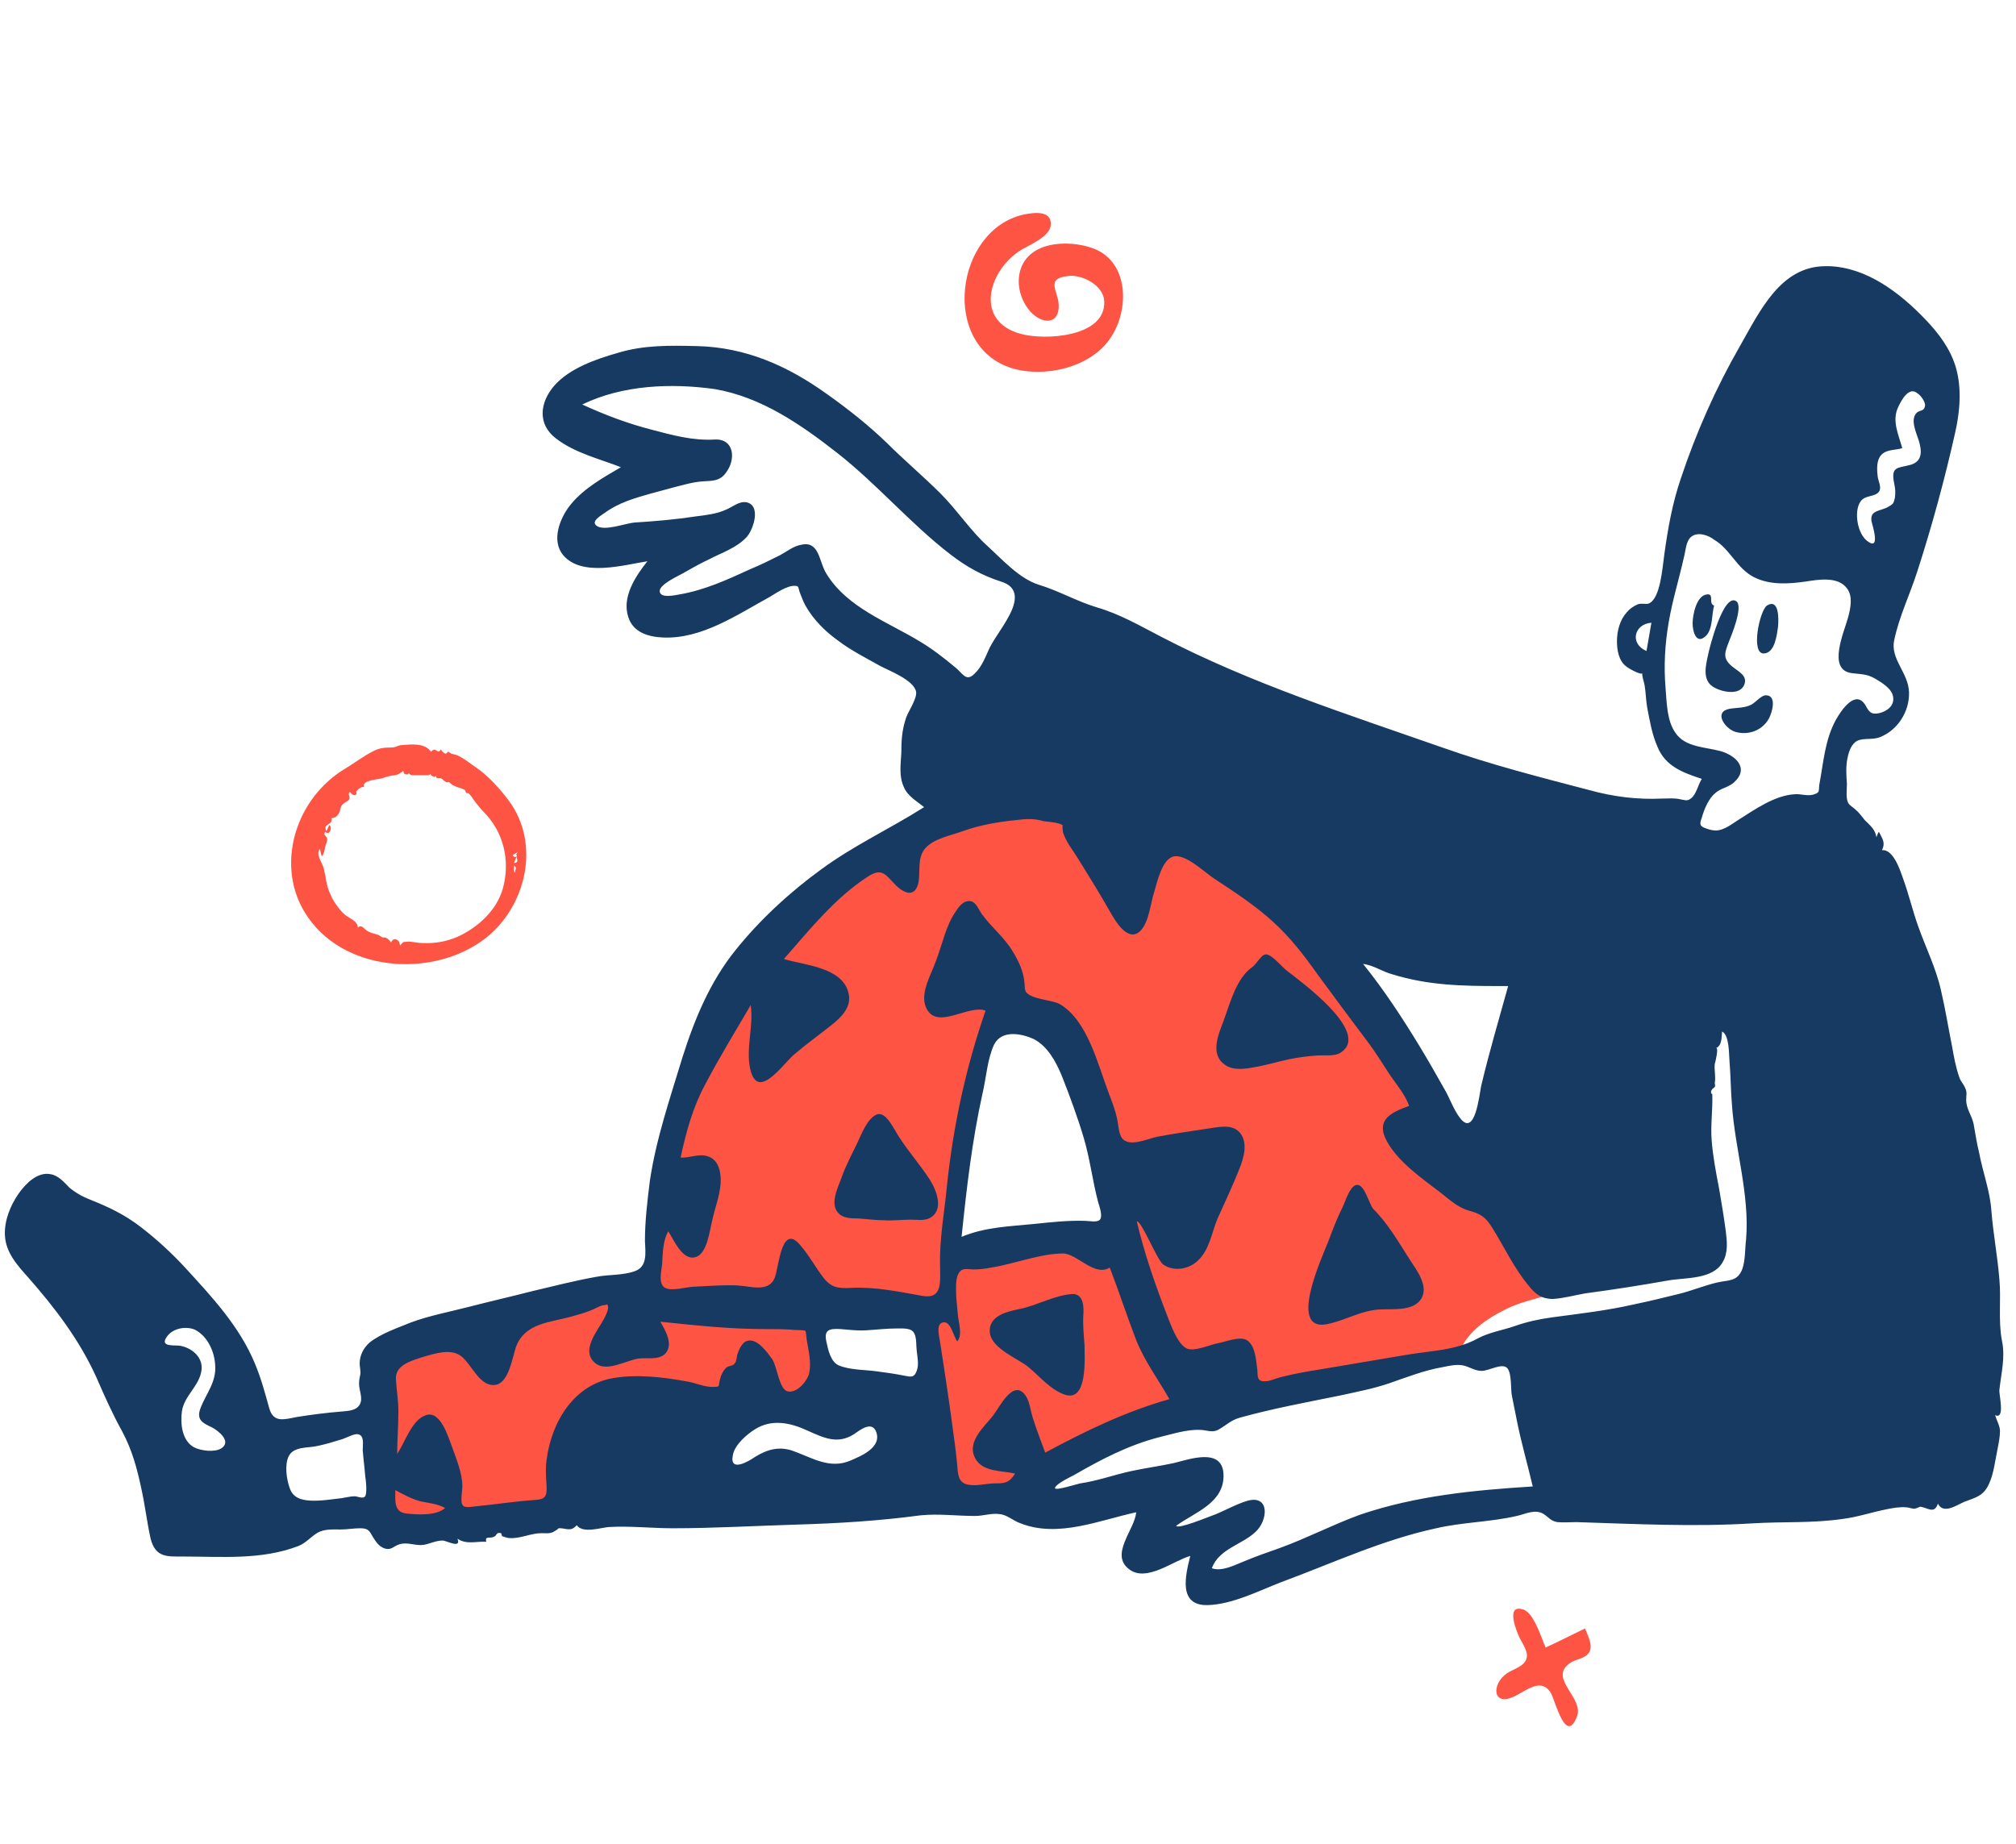
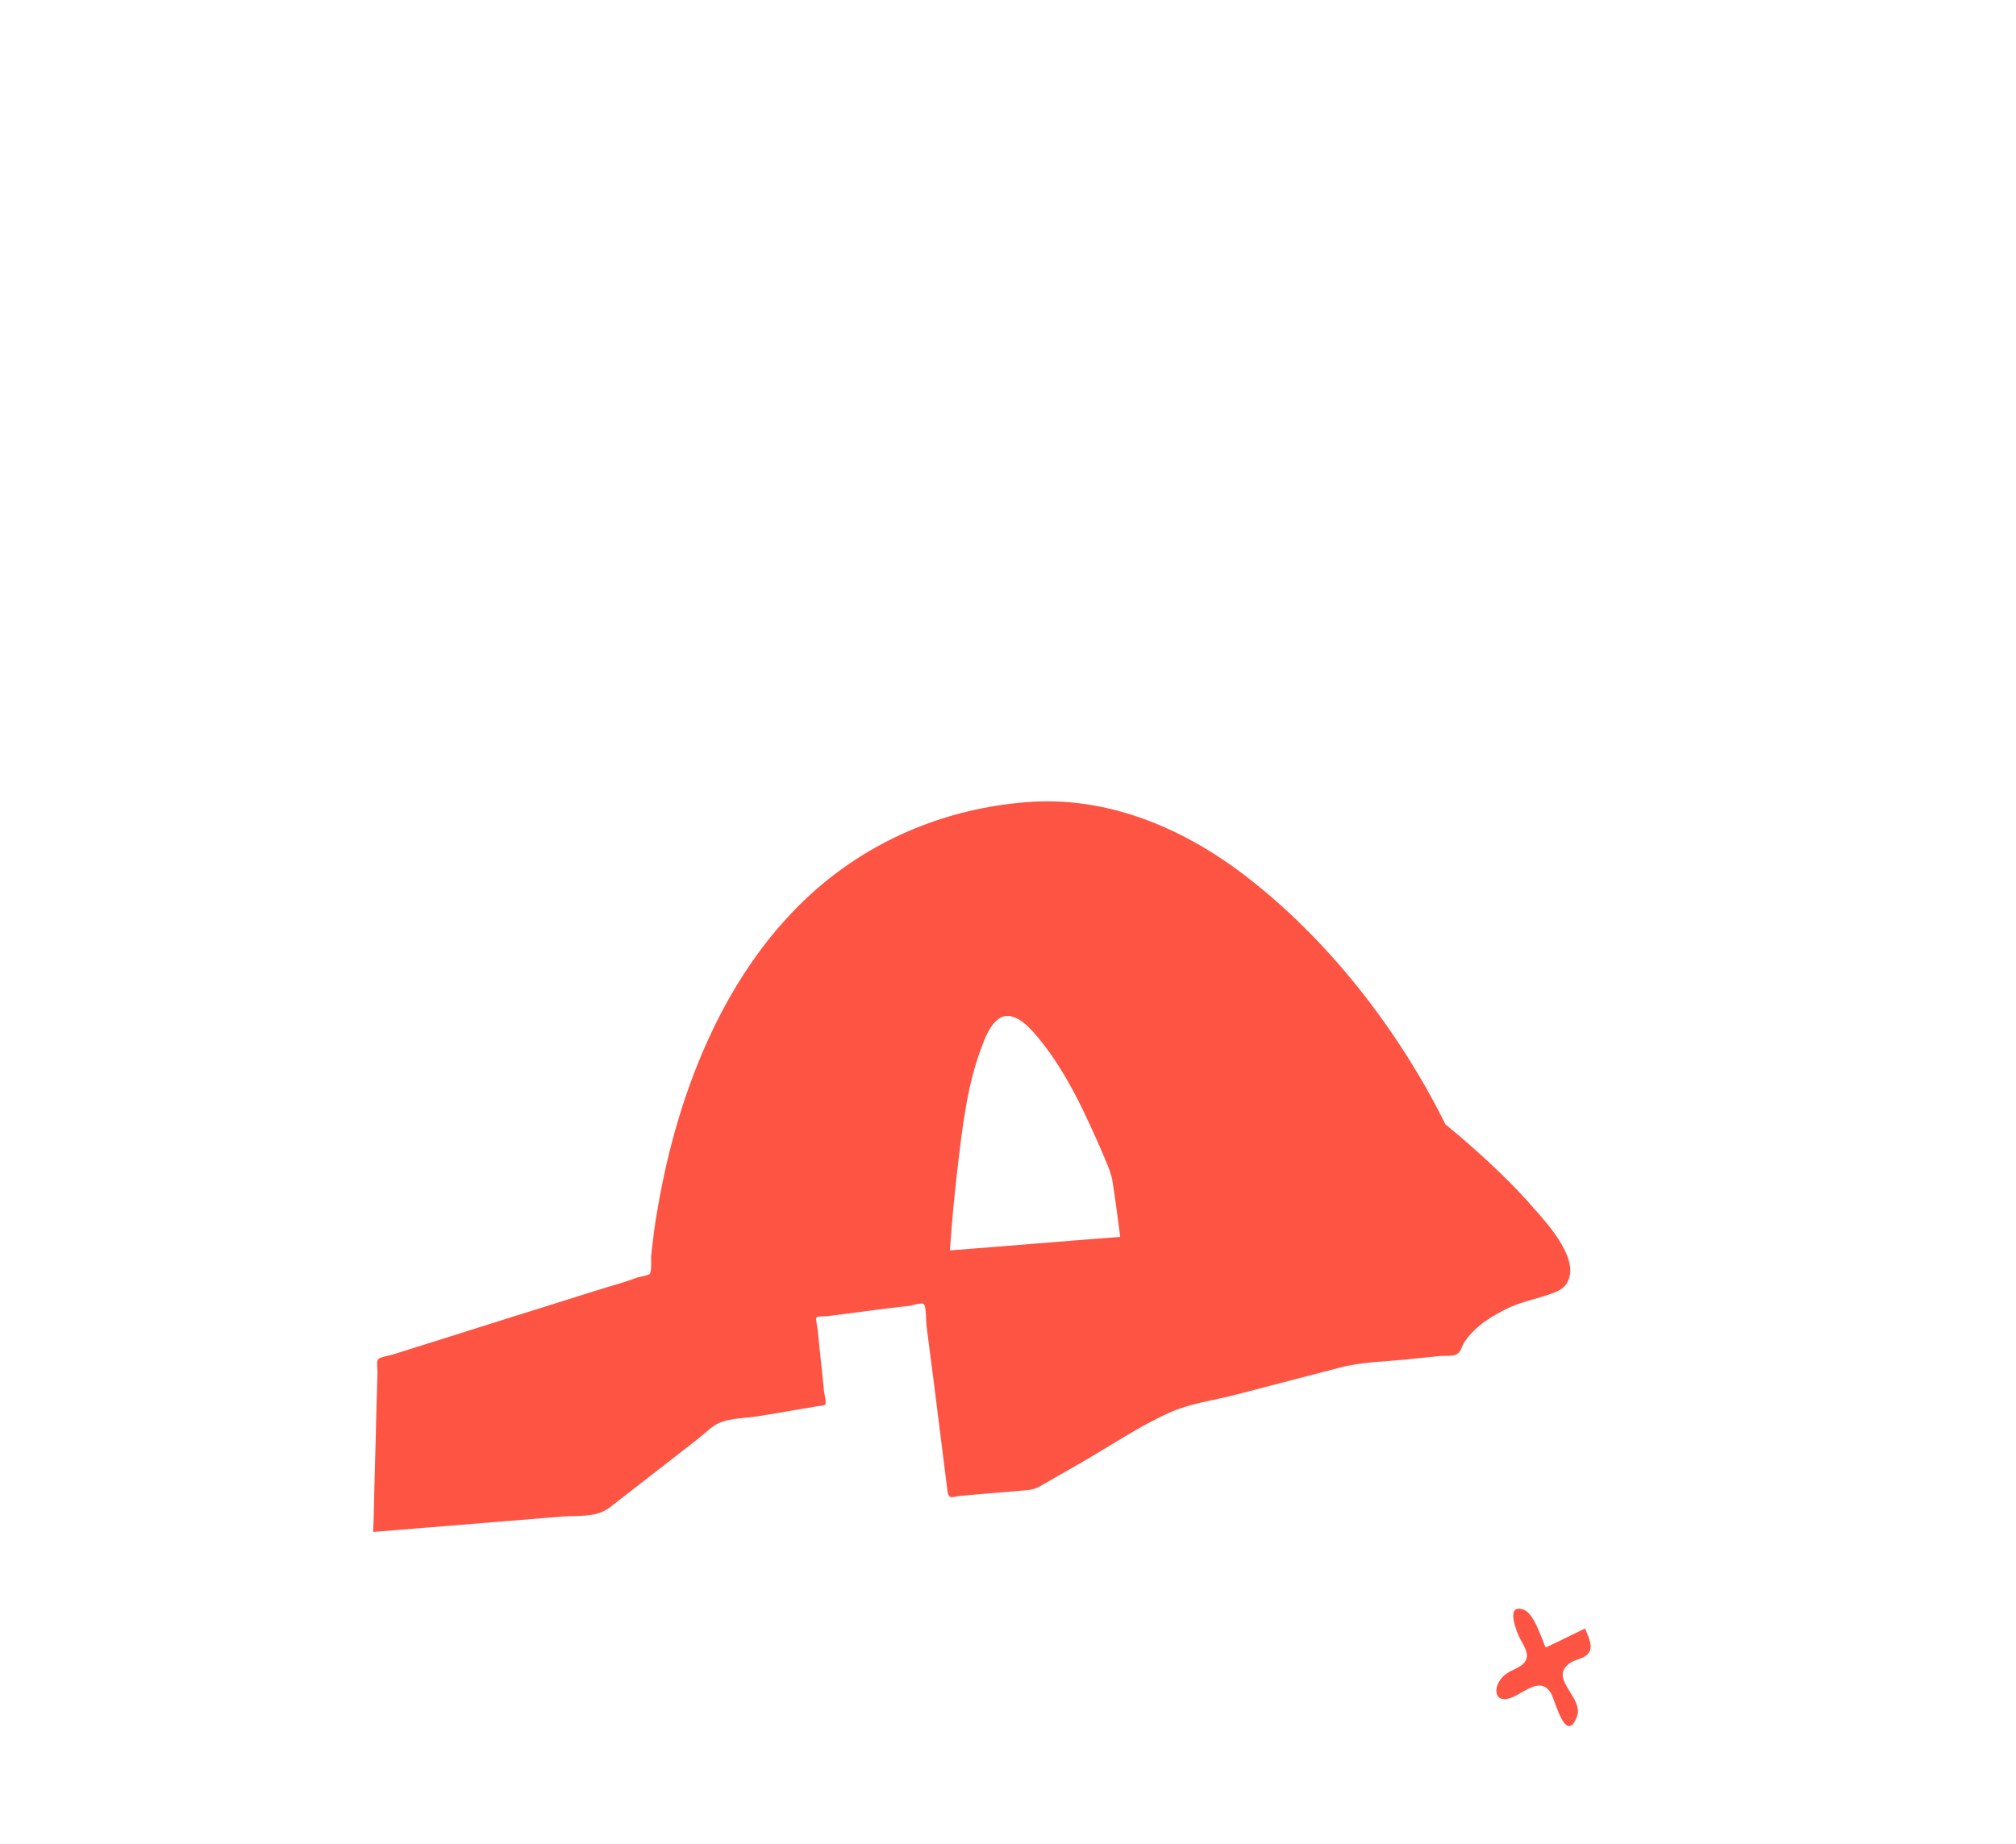
<svg xmlns="http://www.w3.org/2000/svg" version="1.1" id="Calque_1" x="0px" y="0px" viewBox="0 0 327.9 300" style="enable-background:new 0 0 327.9 300;" xml:space="preserve">
  <style type="text/css">
	.st0{fill-rule:evenodd;clip-rule:evenodd;fill:#FD5444;}
	.st1{fill-rule:evenodd;clip-rule:evenodd;fill:#163A62;}
</style>
-   <path id="Fill-7" class="st0" d="M83.6,140.4c0.1-0.3,0.3-0.7,0.4-1C84.2,140,84.3,140.3,83.6,140.4 M83.8,141.9  c-0.3,0.1-0.2-0.9-0.2-1.1C84.2,141.2,83.7,141.5,83.8,141.9 M83.4,139.1c0.3-0.2,0.5-0.3,0.8-0.5c-0.4,0.7-0.2,0.3-0.1,0.7  C83.8,139.5,83.5,139.4,83.4,139.1 M81.8,144.5c-1,3.6-4.1,6.4-7.4,7.9c-1.9,0.8-3.7,1.1-5.8,1c-0.8,0-1.7-0.3-2.5-0.2  c-0.6,0-0.6,0.1-1,0.6c-0.2-0.4-0.1-0.7-0.5-0.9c-0.5-0.3-0.8,0-1,0.4c-0.3-0.4-0.5-0.6-0.9-0.8c0,0-0.4,0-0.4,0  c-0.1,0-0.6-0.3-0.7-0.4c-0.6-0.2-1.3-0.3-1.9-0.7c-0.5-0.3-0.9-1.1-1.5-0.5c0-1.1-1.4-1.5-2.1-2.1c-1-0.9-1.9-2.2-2.4-3.4  c-0.6-1.3-0.7-2.6-1-4c-0.2-1-1.4-2.3-0.7-3.3c0.2,0.4,0.1,0.8,0.4,1.2c0.3-0.5,0.4-1,0.5-1.6c0.1-0.3,0.4-1,0.3-1.3  c-0.1-0.5-0.7-0.5-0.3-1.1c0.7,0.7,1.2-0.6,0.7-1.1c-0.2,0.3-0.3,0.6-0.5,1c-0.7-1.3,1.1-0.9,0.8-2.1c0.7-0.1,1-0.3,1.3-1  c0.3-0.7,0.1-0.9,0.7-1.4c0.2-0.2,0.8-0.4,0.9-0.7c0.2-0.5-0.3-0.7,0.1-1.2c0.2,0.3,0.8,0.9,1.1,0.3c0.1-0.1-0.2-0.2,0-0.4  c0.3-0.4,0.7-0.7,1.2-0.7c-0.4-1.1,2.3-1.2,3-1.4c0.7-0.3,1.3-0.4,2-0.5c0.7-0.1,0.8-0.3,1.4-0.7c0.1,0.6,0.2,0.5,0.7,0.6  c0.1-0.2,0.2-0.2,0.3-0.1c0.1,0.1,0.3,0.2,0.4,0.2c0.2,0,0.5,0,0.8,0c0.6,0,1.2,0,1.8,0c0.2,0,0.3-0.1,0.4-0.2  c0.1,0.1,0.1,0.2,0.2,0.3c0.3,0,0.3,0.4,0.7,0c0.1,0.6,0.4,0.3,0.8,0.4c0.3,0.1,0.4,0.4,0.7,0.5c0.2,0.2,0.4,0.2,0.6,0.1  c0.2,0.2,0.4,0.3,0.6,0.5c0.4,0.2,0.9,0.4,1.3,0.5c0.3,0.1,0.6,0.2,0.8,0.4c0,0.3,0.2,0.5,0.4,0.4c0.3,0.2,0.3,0.2,0.6,0.6  c0.6,0.9,1.1,1.5,1.8,2.3C82,135.3,83,140.1,81.8,144.5 M82.8,130.3c-1.4-1.9-3.5-4.2-5.3-5.4c-0.9-0.6-2.2-1.7-3.3-2.1  c-0.3-0.1-0.5-0.1-0.8-0.2c-0.2-0.1-0.3-0.3-0.5-0.3c-0.2,0-0.2,0.3-0.4,0.3c-0.4-0.1-0.6-0.4-0.8-0.7c-0.5,1-0.8-0.6-1.6,0.4  c-1-1.5-3.2-1.2-4.7-1.1c-0.5,0-0.7,0.2-1.1,0.3c-0.4,0.1-0.4,0.1-0.8,0.1c-1,0-1.9,0.1-2.8,0.6c-1.6,0.8-3,1.9-4.5,2.8  c-1.7,1-3.2,2.3-4.5,3.8c-4.6,5.4-5.9,13.3-2.2,19.5c5.9,9.9,20.9,11,29.5,4.3C85.5,147.5,88,137.4,82.8,130.3" />
-   <path id="Fill-11" class="st0" d="M177.8,40.4c-4.1-1.5-11-1.2-12,4.2c-0.4,2.2,0.4,4.6,1.9,6.2c1.8,1.9,4.6,2.1,4.5-1.2  c-0.1-2.3-2.2-4.3,1.5-4.7c2.3-0.3,5.8,1.5,5.9,4.1c0.3,5.9-9.8,6.4-13.6,5.3c-7.4-2-5.4-9.9-0.3-13.4c1.3-0.9,5.1-2.3,5.2-4.3  c0.2-2.5-2.9-2-4.4-1.7c-11.2,2.5-13.6,21.4-1.9,25c5.3,1.6,12.8-0.1,16-4.9C183.7,50.5,183.7,42.6,177.8,40.4" />
  <path id="Fill-13" class="st0" d="M257.8,264.9c-2.1,1-4.2,2.1-6.4,3.1c-0.7-1.5-1.9-5.7-3.7-6.2c-2.9-0.9-1,3.7-0.5,4.7  c0.4,0.8,1.4,2.2,1.1,3.2c-0.3,1.4-2.2,1.8-3.2,2.5c-2.5,1.7-2.4,5.4,1.1,3.8c2-0.9,4.5-3.3,6.1-0.5c0.7,1.3,2.4,8.4,4.2,3.7  c1.1-2.9-4.2-5.9-1.6-8.3c0.8-0.8,1.8-0.9,2.6-1.3C259.6,268.6,258.5,266.6,257.8,264.9" />
  <g id="Character_x2F_chilling">
    <path id="Accent_00000078031946200509979700000015887846809131829902_" class="st0" d="M166.8,130.5c13-1.1,25.4,4,35.8,12   c13.4,10.3,24.8,24.9,32.5,40.4c0.8,0.7,1.6,1.3,2.4,2c4.3,3.7,8.5,7.6,12.2,11.9c2.1,2.4,7.5,8.3,5.1,12c-0.5,0.8-1.3,1.2-2.1,1.5   c-2.3,0.9-4.7,1.3-7,2.3c-2.8,1.3-5.7,3-7.5,5.7c-0.5,0.8-0.6,1.7-1.3,2c-0.7,0.4-2.1,0.2-2.9,0.3c-1.6,0.2-3.2,0.3-4.8,0.5   c-3.8,0.4-7.7,0.4-11.4,1.4l-16.9,4.4c-3.5,0.9-7.4,1.4-10.7,2.9c-4.9,2.2-9.6,5.4-14.3,8.1c-2.3,1.3-4.5,2.6-6.8,3.9   c-1.1,0.6-1.9,0.6-3.2,0.7l-9.4,0.8c-1.5,0.1-2.2,0.8-2.4-0.8l-2.2-17.5l-1.2-9.3c-0.1-0.6,0-3.3-0.5-3.6c-0.3-0.2-1.8,0.2-2.1,0.3   l-4.3,0.5c-3.1,0.4-6.1,0.8-9.2,1.2c-0.2,0-1.6,0-1.8,0.2c-0.2,0.3,0.2,1.7,0.2,2c0.3,3.3,0.7,6.5,1,9.8c0,0.4,0.5,2.1,0.2,2.4   c-0.2,0.2-1.3,0.2-1.5,0.3c-3,0.5-5.9,1-8.9,1.5c-2.1,0.4-4.9,0.3-6.9,1.2c-1.1,0.5-2.3,1.7-3.3,2.5l-14.4,11.2   c-2.2,1.7-5.1,1.3-7.8,1.5l-30.7,2.5c0-1,0.1-2,0.1-3c0.1-5.3,0.3-10.7,0.4-16l0.2-7c0-0.4-0.2-1.7,0.1-2.1c0.4-0.4,2-0.6,2.5-0.8   c1.7-0.5,3.4-1.1,5.1-1.6c5-1.6,9.9-3.1,14.9-4.7c4.9-1.5,9.8-3.1,14.7-4.6c1.7-0.5,3.4-1,5-1.6c0.4-0.1,1.7-0.3,2-0.6   c0.3-0.4,0.2-2.3,0.2-2.8c0.3-2.7,0.6-5.4,1.1-8c3.3-19.2,11.1-38.8,25.6-51.6C142.4,136.2,154.4,131.5,166.8,130.5z M169.1,169.1   c-1.3-1.6-3.5-4.2-5.7-3.8c-1.8,0.4-2.9,2.8-3.5,4.4c-2.6,6.5-3.4,13.9-4.2,20.7c-0.5,4.3-0.9,8.7-1.2,13   c9.2-0.7,18.5-1.5,27.7-2.2c-0.4-3.1-0.8-6.2-1.3-9.3c-0.3-1.5-1-2.9-1.6-4.4C176.5,181.1,173.5,174.5,169.1,169.1z" />
-     <path id="Ink_00000142893129852976128190000007694794694844896642_" class="st1" d="M297.3,43.3l0.2,0c6.1,0.2,11.5,4.3,15.7,8.7   c2.1,2.2,4,4.7,4.9,7.7c1,3.4,0.7,7.2-0.1,10.7c-1.7,7.6-3.8,15.3-6.2,22.7c-1.2,3.7-2.9,7.2-3.7,11c-0.7,3.1,2.3,5.3,2.4,8.5   c0.1,3.2-1.9,6.2-4.7,7.3c-1.2,0.5-2.6,0.1-3.7,0.6c-1,0.5-1.4,1.8-1.6,2.8c-0.3,1.4-0.2,2.8-0.1,4.2c0,0.9-0.2,2.3,0.2,3.1   c0.3,0.5,0.8,0.7,1.2,1.1c0.6,0.5,1,1.1,1.5,1.7c0.9,0.9,1.7,1.5,1.9,2.8c0.1-0.3,0.2-0.6,0.4-0.9c0.6,1.2,1.1,1.8,0.5,3   c1.9-0.2,3,3.4,3.5,4.8c0.9,2.5,1.5,5.1,2.4,7.6c1.2,3.4,2.9,6.8,3.7,10.4c0.7,3,1.2,6.1,1.8,9.1c0.3,1.7,0.6,3.4,1.2,5.1   c0.2,0.6,0.7,1.1,0.9,1.6c0.4,0.8,0.2,1.2,0.2,2c0,1.5,0.9,2.5,1.2,3.9c0.3,1.6,0.5,3.1,0.9,4.7c0.6,3.2,1.8,6.3,2,9.5   c0.3,3.7,1,7.4,1.3,11.1c0.3,3.2-0.2,6.7,0.4,9.9c0.6,2.8-0.1,5.3-0.4,8.1c-0.1,0.7,1,4.9-0.7,4.1c0.3,1,0.7,1.5,0.8,2.5   c0,1-0.2,2-0.4,3c-0.4,1.9-0.6,4-1.4,5.7c-0.9,2-2.2,2.2-4,2.9c-1.2,0.5-3.4,2.1-4.3,0.3c-0.6,1.8-1.7,0.6-2.9,0.5   c0,0-0.7,0.3-0.8,0.3c-0.4,0.1-1-0.2-1.4-0.2c-1.1-0.1-2.2,0.1-3.2,0.3c-2.5,0.5-4.8,1.3-7.3,1.6c-4.9,0.7-9.6,0.4-14.5,0.7   c-9.5,0.6-19.2,0.1-28.7-0.2c-1,0-2.1,0.1-3.1,0c-1.1-0.2-1.3-0.7-2.2-1.3c-1.4-0.9-3,0-4.4,0.3c-4.3,1-8.8,1-13.1,2   c-8.8,1.9-16.9,5.7-25.3,8.8c-3.6,1.4-7.9,3.6-11.9,3.7c-4.8,0.1-3.6-4.8-2.8-8c-2.8,0.8-7.1,4.3-9.9,2.2c-3.3-2.4,0.9-6.5,1.1-9.3   c-6,1.3-12.7,4.2-18.8,1.8c-1.2-0.4-2.2-1.4-3.4-1.5c-1.3-0.2-2.7,0.3-4,0.3c-3,0-5.9-0.4-8.9-0.1c-6.7,0.9-13.3,1.3-20,1.5   c-6.8,0.2-13.5,0.6-20.3,0.6c-3.4,0-6.9-0.4-10.4-0.2c-1.3,0.1-4.2,1.1-5.2-0.3c-1,1.2-1.8,0.4-3,0.5c0.2,0-0.6,0.5-0.8,0.6   c-0.6,0.3-1.2,0.2-1.9,0.2c-1.8,0-3.4,0.9-5.2,0.8c-0.4,0-0.8-0.2-1.2-0.3c-0.1,0-0.1-0.4-0.2-0.5c-0.9-0.2-0.6,0.4-1.2,0.6   c-0.6,0.3-1.5-0.2-1.2,0.8c-1.7-0.1-3.2,0.5-4.7-0.5c0.7,1.7-1.8,0.3-2.4,0.3c-1.1,0-2,0.5-3.1,0.7c-1.3,0.2-2.6-0.5-3.9-0.1   c-1,0.3-1.3,1-2.4,0.7c-0.9-0.3-1.4-1-1.9-1.8c-0.6-1-0.7-1.5-2.1-1.5c-1.1,0-2.1,0.2-3.2,0.2c-1.2,0-2.6-0.1-3.7,0.5   c-1.2,0.7-1.9,1.7-3.2,2.2c-6,2.3-12.5,1.7-18.7,1.7c-2.6,0-4.5,0.2-5.3-2.9c-0.6-2.7-0.9-5.4-1.5-8.1c-0.7-3.3-1.5-6.3-3.1-9.3   c-1.6-2.9-2.9-5.8-4.2-8.8c-2.8-6.2-6.8-11.4-11.2-16.4c-1.7-1.9-3.6-4-3.7-6.8c-0.1-2.4,0.9-4.8,2.2-6.7c1.2-1.7,3.1-3.6,5.2-3.2   c1.3,0.2,2.2,1.3,3.1,2.2c1.1,0.9,2.2,1.5,3.5,2c3,1.2,5.5,2.4,8.1,4.4c2.6,2,5.1,4.3,7.3,6.7c4.3,4.7,8.8,9.5,11.3,15.6   c1,2.4,1.6,4.7,2.3,7.2c0.7,2.4,2.4,1.8,4.5,1.4c2.5-0.4,4.9-0.7,7.4-0.9c0.9-0.1,2.2-0.1,2.8-1.1c0.6-1-0.1-2.3-0.1-3.4   c0-0.6,0.1-1,0.2-1.5c0.1-0.6-0.1-1.2-0.1-1.8c0-1.3,0.6-2.5,1.6-3.4c1.9-1.5,4.6-2.4,6.8-3.3c3-1.1,6.2-1.7,9.3-2.5   c3.5-0.9,7-1.7,10.5-2.6c3.4-0.8,6.9-1.7,10.3-2.3c2-0.4,4.2-0.2,6.2-0.9c2.1-0.7,1.8-2.9,1.7-4.9c0-3.3,0.4-6.6,0.8-9.8   c1-6.8,3.3-13.5,5.3-20.1c2-6.3,4.5-12.3,8.6-17.4c4-5,8.9-9.5,14-13.2c5.3-3.9,11.2-6.6,16.7-10.1c-1.2-1-2.7-1.8-3.3-3.3   c-0.8-1.7-0.5-3.7-0.4-5.5c0-2,0.1-3.8,0.8-5.8c0.4-1.1,1.8-3.1,1.6-4.2c-0.4-1.9-4.4-3.4-5.9-4.2c-2.3-1.3-4.7-2.5-6.8-4.1   c-2.1-1.5-4-3.4-5.3-5.7c-0.4-0.7-0.6-1.4-0.9-2.1c-0.3-0.8-0.1-1.1-0.8-1.1c-1.2-0.1-3.1,1.2-4.1,1.8c-5.3,2.9-11.1,6.9-17.4,6.6   c-2.3-0.1-4.8-0.8-5.6-3.3c-1.1-3.3,1.2-6.7,3.1-9.1c-3.8,0.6-10.7,2.6-13.7-1c-2-2.4-0.5-6.1,1.2-8.2c2.2-2.7,5.3-4.4,8.2-6.1   c-3.6-1.4-7.5-2.3-10.6-4.7c-3-2.3-2.6-5.8-0.3-8.5c2.5-2.9,6.9-4.4,10.4-5.4c4.3-1.3,8.5-1.2,12.9-1.1c7.9,0.2,14.7,3.2,21.1,7.8   c3.4,2.4,6.8,5.1,9.8,8c2.8,2.8,5.9,5.4,8.7,8.2c2.7,2.7,4.9,6.1,7.7,8.6c2.4,2.2,5.1,5.2,8.2,6.2c3.3,1,6.2,2.7,9.5,3.7   c3.8,1.1,7,3,10.5,4.8c14.6,7.6,30.3,12.6,45.7,18c7.9,2.8,15.8,4.8,23.8,6.9c4,1.1,7.8,1.6,12,1.4c1,0,1.9-0.1,2.8,0.1   c0.7,0.1,1.2,0.4,1.8-0.1c0.9-0.6,1.2-2.3,1.8-3.2c-3-1-5.9-2-7.2-5.2c-0.9-2-1.3-4.4-1.7-6.5c-0.2-1.2-0.2-2.3-0.4-3.5   c-0.1-0.6-0.4-1.3-0.4-2c-0.1,0.4-2.3-0.8-2.6-1.1c-1.2-0.9-1.5-2.6-1.5-4.1c0-1.7,0.5-3.5,1.6-4.7c0.5-0.6,1.1-1,1.8-1.3   c0.5-0.2,1.2,0,1.7-0.1c2-0.7,2.3-6,2.6-8c0.6-4.3,1.3-8.3,2.7-12.4c2.5-7.5,5.7-14.7,9.6-21.5c3.3-5.8,6.6-12.9,13.8-13H297.3z    M234.6,222.4c-2.9,0.5-5.7,1.6-8.6,2.6c-2.6,0.9-5.3,1.4-8,2c-5.4,1.1-10.9,2.1-16.3,3.6c-1.5,0.4-2.3,1.3-3.6,2   c-1,0.5-1.9,0-2.9,0c-2.2-0.1-4.6,0.7-6.7,1.2c-5,1.3-9.4,3.6-13.9,6.2c-0.4,0.2-3.1,1.5-3,2.1c0.1,0.4,3.6-0.7,4.1-0.8   c2.8-0.4,5.5-1.4,8.3-2c2.3-0.5,4.6-0.8,6.9-1.3c2.5-0.6,7.9-2.6,8.1,1.8c0.2,4.7-4.7,6.2-7.7,8.4c0.3,0.6,5.1-1.4,5.7-1.6   c2-0.7,3.9-1.9,6-2.5c3.6-0.9,3.2,3.3,1.2,5.1c-2.2,2.1-5.9,2.7-7.1,5.9c1.6,0.6,3.7-0.5,5.2-1.1c1.9-0.8,3.9-1.5,5.9-2.2   c4.4-1.6,8.6-3.8,13-5.4c9.1-3.1,18.6-4,28.1-4.6c-0.8-3.4-1.8-6.9-2.5-10.3c-0.3-1.5-0.6-3-0.9-4.5c-0.2-1,0-3.5-0.7-4.4   c-0.8-1-3,0.4-4.2,0.4c-1.2,0-2-0.7-3.1-0.9C236.8,221.9,235.6,222.2,234.6,222.4z M64.3,242.4c0,1.6-0.3,3.6,1.8,3.8   c1.7,0.2,4.9,0.4,6.3-0.9c-1.3-0.7-2.7-0.8-4.1-1.1C66.9,243.8,65.6,243.1,64.3,242.4z M98.3,212.3c-0.6,0-1.7,0.7-2.3,0.9   c-1,0.4-2.1,0.7-3.2,1c-3.2,0.9-7.3,1-8.8,4.7c-0.7,1.8-1.2,6.5-3.8,6.4c-2.3,0-3.6-3.5-5.2-4.7c-1.7-1.3-4.3-0.4-6.1,0.1   c-1.8,0.6-4.7,1.3-4.5,3.7c0.1,1.8,0.4,3.4,0.4,5.2c0,2.3-0.2,4.6-0.2,6.9c1.3-1.9,2.4-5.6,4.7-6.3c2.3-0.8,3.6,3.5,4.2,5.1   c0.7,2,1.7,4.3,1.7,6.5c0,0.7-0.4,2.6,0.1,3.1c0.4,0.5,1.9,0.1,2.4,0.1c3.1-0.3,6.2-0.8,9.3-1c1.6-0.1,2-0.5,1.9-2.3   c-0.1-1.4-0.2-2.8,0-4.2c0.8-6.3,4.5-12.2,10.7-13.3c3.8-0.7,8.2-0.2,12,0.5c1.5,0.2,3,1,4.5,0.9c1.1,0,0.7-0.1,1-1.2   c0.2-0.8,0.5-1.4,1-1.9c0.4-0.4,1-0.2,1.4-0.7c0.3-0.4,0.3-0.9,0.4-1.4c0.3-0.9,0.8-2.1,1.7-2.3c1.6-0.4,3.2,1.9,4,3   c0.8,1.2,1.1,4.7,2.4,5.2c1.5,0.5,3.3-1.6,3.6-2.9c0.4-1.8-0.1-3.7-0.4-5.5c0-0.1-0.1-1.3-0.2-1.4c-0.2-0.2-1.9-0.1-2.2-0.2   c-1.5-0.1-2.9-0.1-4.4-0.1c-5.7,0-11.3-0.6-17-1.2c0.8,1.4,2.2,3.7,0.8,5.2c-1.1,1.1-3,0.6-4.4,0.8c-1.9,0.3-5.1,2.2-6.9,0.8   c-2.6-2,0.3-5.3,1.3-7.2c0.2-0.4,1-1.8,0.6-2.3C98.8,212,98.7,212.3,98.3,212.3z M55.7,234.1c-1.3,0.4-2.6,0.8-4,1.1   c-1.6,0.4-4,0-4.8,1.8c-0.6,1.4-0.3,3.6,0.2,5c0.5,1.6,1.8,2,3.3,2.1c1.7,0.1,3.5-0.2,5.2-0.4c0.7-0.1,1.4-0.3,2.1-0.3   c0.4,0,1.2,0.4,1.6,0.1c0.5-0.4,0.2-2.8,0.1-3.4c-0.1-1.4-0.3-2.8-0.4-4.2c0-1,0.3-2.4-0.8-2.6C57.6,233.2,56.3,233.9,55.7,234.1z    M161.2,206.2c-1,0.2-1.9,0.3-2.9,0.3c-0.6,0-1.3-0.2-1.9,0.1c-1,0.7-0.9,2.4-0.9,3.4c0,1.3,0.2,2.6,0.3,3.9   c0.1,1.2,0.8,3.3-0.1,4.3c-0.6-0.7-1-3.2-2.2-3.1c-1.4,0.1-0.7,2.4-0.6,3.2c0.7,4.5,1.4,9.1,2,13.6c0.3,2.2,0.6,4.3,0.8,6.5   c0.1,1.5,0.2,2.8,1.7,3.1c1.4,0.3,3-0.2,4.5-0.2c1.5,0,2.3-0.1,3.2-1.6c-2.1-0.5-5.3-0.2-6.5-2.5c-1.4-2.7,1.5-5.1,2.9-6.9   c1.1-1.4,3.3-6.1,5.3-3.3c0.7,1,0.8,2.5,1.2,3.7c0.6,1.9,1.3,3.7,2,5.6c6.5-3.5,13.1-6.7,20.2-8.7c-1.8-3.2-4-6.1-5.4-9.6   c-1.5-3.9-2.8-7.9-4.3-11.8c-2.5,1.5-5.1-2.1-7.5-2.3C169.2,203.9,165,205.6,161.2,206.2z M122.8,232.5c-1.3,0.8-3.3,2.5-3.6,4.2   c-0.6,2.9,2.6,1,3.6,0.3c2.1-1.3,4.1-1.8,6.4-0.9c3,1.1,5.8,2.9,9.1,1.5c1.6-0.7,5.2-2.1,4.2-4.7c-0.7-1.8-2.6-0.3-3.6,0.4   c-2.7,1.7-4.9,0.6-7.6-0.6C128.5,231.4,125.5,230.8,122.8,232.5z M27.1,217.5c-1.1,1.6,1.1,1.3,2.1,1.4c2,0.3,4.1,2,3.5,4.4   c-0.5,2.3-2.7,3.8-3.1,6.2c-0.3,2.1,0,4.8,1.9,5.9c1.1,0.6,3.4,0.9,4.5,0.2c1.7-1.1-0.4-2.8-1.5-3.4c-1.5-0.7-2.6-1.2-1.9-3.1   c0.9-2.4,2.6-4.2,2.4-7c-0.1-2.3-1.3-4.8-3.3-5.8C30.3,215.7,28.1,216,27.1,217.5z M174.4,210.5c1.9-0.1,1.9,2.3,1.8,3.5   c-0.1,1.6,0.1,3.3,0.2,4.9c0,2.1,0.5,9.1-3.1,8c-2.3-0.7-4.2-3-6-4.5c-1.7-1.4-6-3-6.3-5.6c-0.3-2.9,3.1-3.5,5-3.9   C168.8,212.3,171.5,210.7,174.4,210.5z M165.3,133.4c-3,0.3-5.9,0.8-8.7,1.8c-1.9,0.7-4.8,1.2-6.2,2.9c-1.2,1.5-0.7,3.6-1,5.4   c-0.5,2.4-2.1,2-3.6,0.6c-1.8-1.8-2.3-3.1-4.8-1.4c-5.2,3.4-9.3,8.5-13.5,13.3c3.2,1,9.5,1.3,10.5,5.5c0.6,2.3-1.2,4-2.7,5.2   c-2,1.6-4.1,3.1-6.1,4.8c-1.9,1.6-6,7.8-7.2,2.3c-0.7-3.4,0.6-6.9,0.1-10.3c-2.5,4.3-5.1,8.5-7.4,12.9c-2,3.7-3.1,7.7-4,11.9   c1.5,0.1,3-0.7,4.4-0.2c1.4,0.4,2,1.8,2.1,3.3c0.2,2.4-0.9,4.9-1.4,7.3c-0.4,1.6-0.8,5.3-2.7,5.8c-2.1,0.6-3.5-2.8-4.4-4.2   c-0.9,1.5-0.9,3.6-1,5.3c-0.1,1.1-0.7,3.3,0.5,3.9c1.1,0.6,3.6-0.2,4.8-0.2c2.3-0.1,4.6-0.3,6.9-0.2c2.2,0.1,5.3,1.3,6.2-1.5   c0.6-1.9,1.1-8.7,4.1-5c1.4,1.6,2.4,3.5,3.7,5.2c1.3,1.7,2.5,1.8,4.5,1.7c3.9-0.2,7.7,0.6,11.6,1.3c3.4,0.6,2.9-2.4,2.9-5.1   c-0.1-4.1,0.7-8.5,1.1-12.6c1-9.8,3.1-19.5,6.3-28.7c-2.7-1-7.5,2.9-9.4,0c-1.6-2.4,0.5-5.7,1.3-8c1.1-2.8,1.6-5.8,3.3-8.2   c0.5-0.8,1.3-1.8,2.4-1.6c0.9,0.2,1.3,1.4,1.8,2.1c1.6,2.2,3.7,3.8,5.1,6.2c0.9,1.5,1.6,3,1.8,4.7c0.1,0.5,0,1.4,0.3,1.8   c1,1.2,4,1.2,5.4,1.9c4.6,2.6,6.3,10,8.1,14.7c0.5,1.3,1,2.6,1.3,4c0.2,0.9,0.2,2.1,0.7,3c1.1,1.8,4.3,0.2,5.9-0.1   c2.7-0.5,5.4-0.9,8.1-1.3c1.6-0.2,4-0.9,5.3,0.7c1.3,1.6,0.6,4.1-0.1,5.8c-1.1,2.8-2.4,5.5-3.6,8.2c-0.9,2.2-1.3,5-3.1,6.7   c-1.5,1.5-4,1.9-5.7,0.7c-1-0.7-3.6-7.3-4.3-7c1.2,5.1,3,10.3,4.9,15.2c0.6,1.5,1.6,4.5,3.1,5.4c1.2,0.7,4-0.6,5.2-0.8   c1.2-0.2,3.5-1.2,4.7-0.5c1.4,0.9,1.5,3.3,1.7,4.8c0.1,1.1-0.1,1.9,1.2,1.9c0.9,0,1.8-0.5,2.7-0.7c2-0.5,4.1-0.9,6.1-1.2   c4.7-0.8,9.4-1.6,14.2-2.4c4.1-0.7,8.1-0.7,11.7-2.7c1.9-1,4-1.3,6-2c2-0.7,3.9-1.1,6-1.4c4.5-0.6,8.9-1.1,13.3-2.1   c2.4-0.5,4.9-1.1,7.3-1.7c2.1-0.5,4.2-1.4,6.4-1.9c1.8-0.4,3.2-0.1,4-2.2c0.5-1.5,0.4-3.2,0.6-4.8c0.6-7.3-1.8-14.6-2.3-21.9   c-0.2-2.3-0.2-4.7-0.4-7.1c-0.1-1.1,0-4.2-1.2-4.8c-0.1,0.9,0,2.3-1,2.7c0.5-0.2-0.1,2.3-0.2,2.6c-0.1,1,0.2,2.1,0,3.1   c0.1,0.4,0.1,0.6-0.2,0.8c-0.2,0.1-0.3,0.3-0.4,0.5c0,0.7,0.2,0.3,0.2,0.5c0.1,2.4-0.3,5-0.1,7.5c0.2,2.6,0.7,5.2,1.2,7.8   c0.4,2.3,0.8,4.7,1.1,7c0.2,1.6,0.4,3.5-0.5,5c-1.6,2.9-6.2,2.5-8.9,3c-4.5,0.8-9,1.5-13.5,2.1c-1.7,0.3-3.5,0.8-5.2,0.9   c-1.9,0-2.9-0.8-4-2.2c-2.4-2.9-3.9-6.2-5.9-9.4c-1.1-1.8-2-2.3-3.9-2.8c-1.7-0.5-3.1-1.8-4.5-2.9c-3-2.3-6.8-4.9-8.7-8.3   c-2-3.6,0.8-4.8,3.6-5.8c-0.7-1.9-2-3.4-3.1-5c-1.2-1.8-2.4-3.8-3.7-5.5c-2.7-3.6-5.4-7.2-8.1-10.9c-2.2-3.1-4.5-6.1-7.4-8.7   c-2.9-2.6-6.1-4.7-9.3-6.8c-1.7-1.1-4.6-4-6.6-3.7c-2,0.3-2.8,4.3-3.3,5.9c-0.6,1.9-0.8,4.6-2.1,6.1c-2,2.2-4.1-1.3-5-2.9   c-1.7-3-3.5-5.9-5.3-8.8c-0.8-1.3-1.9-2.6-2.4-4.2c0,0-0.2-1.3,0-1.1l0,0l0,0c-0.5-0.5-2.3-0.6-3-0.7l-0.1,0   C168.2,133.1,166.8,133.2,165.3,133.4z M145.9,216.1c-1.7,0-3.3,0.2-5,0.3c-1.5,0.1-2.8-0.1-4.2-0.2c-1.8-0.1-2.7,0.1-2.3,2   c0.3,1.4,0.7,3.3,2,3.9c1.9,0.8,4.4,0.7,6.4,1c1.5,0.2,2.9,0.4,4.4,0.7c1,0.2,1.5,0.3,1.9-0.8c0.4-1,0.1-2.3,0-3.3   c-0.1-0.8,0-2.1-0.4-2.8C148.3,216,146.9,216.1,145.9,216.1z M223.4,196.7c2.4,2.4,4.1,5.4,5.9,8.2c1.1,1.7,3.3,4.5,1.7,6.6   c-1.4,1.8-4.5,1.4-6.4,1.5c-3,0.1-5.4,1.6-8.3,2.3c-7.2,1.9-1.2-10.9-0.2-13.5c0.7-1.9,1.4-3.7,2.3-5.5c0.4-0.8,1.1-3.2,2.1-3.5   C221.9,192.3,222.6,195.8,223.4,196.7z M161.7,169.9c-1.1,2.3-1.3,5.5-1.9,8c-1.7,7.7-2.6,15.5-3.4,23.3c3.8-1.6,7.8-1.7,11.8-2.1   c2.9-0.3,5.6-0.6,8.4-0.5c0.5,0,1.9,0.3,2.3-0.2c0.5-0.6-0.1-2.2-0.3-2.9c-0.9-3.4-1.3-6.9-2.3-10.3c-1-3.4-2.3-6.9-3.6-10.2   c-1-2.4-2.3-4.8-4.6-6C166.3,168.2,163,167.4,161.7,169.9z M146.2,184.9c1.6,2.5,3.5,4.6,5.1,7.1c1.1,1.8,2.3,5-0.2,6.2   c-0.9,0.4-2,0.2-2.9,0.2c-1.5,0-2.9,0.2-4.4,0.1c-1.4,0-2.8-0.2-4.2-0.3c-0.9,0-2,0-2.8-0.5c-2.1-1.4-0.6-4.3,0.1-6.2   c0.7-2,1.7-3.8,2.6-5.7c0.6-1.3,1.6-3.9,3.1-4.5C144.1,180.7,145.4,183.7,146.2,184.9z M221.7,156.8c3.4,4.2,6.4,8.8,9.2,13.4   c1.4,2.3,2.7,4.6,4,6.9c0.9,1.5,1.5,3.4,2.6,4.8c2.4,3.1,3.1-3.7,3.4-5.2c1.3-5.5,2.9-10.9,4.4-16.3l-1.5,0   c-5.9,0-11.5-0.1-17.3-1.9C224.9,158.1,223.4,157,221.7,156.8z M209.3,157.9c1.9,1.5,13.8,10,8.8,13.3c-1,0.7-2.7,0.4-3.9,0.5   c-1.5,0.1-3,0.3-4.5,0.6c-1.9,0.4-3.8,1-5.7,1.3c-1.5,0.3-3.6,0.6-4.9-0.5c-2.3-1.7-0.9-4.9-0.1-7c1.1-3,2.1-7,4.7-8.8   c0.6-0.4,1.4-1.9,2-2C206.6,154.9,208.5,157.3,209.3,157.9z M275.1,87.3c-0.9,0.7-0.9,2.2-1.2,3.3c-0.8,3.6-1.9,7.1-2.5,10.7   c-0.6,3.5-0.8,7-0.5,10.6c0.2,2.4,0.2,5.3,1.6,7.3c1.6,2.4,4.9,2.3,7.4,3c2.4,0.7,4.7,2.8,2.1,5.1c-0.9,0.8-2.1,0.9-3,1.7   c-1.1,0.9-1.8,2.6-2.2,4c-0.4,1.1-0.4,1.4,0.8,1.8c0.5,0.2,1.1,0.3,1.6,0.3c1.3-0.1,2.4-1,3.5-1.7c2.7-1.7,5.9-4,9.2-4.2   c1-0.1,2.2,0.4,3.2,0c0.9-0.3,0.7-0.5,0.8-1.5c0.7-3.7,0.9-7.3,2.7-10.6c0.9-1.6,3.2-5,4.8-2.4c0.6,1.1,0.9,1.6,2.3,1.3   c1.2-0.3,2.5-1.2,2.2-2.7c-0.2-1.3-1.9-2.3-2.9-2.9c-1.4-0.8-2.3-0.7-3.8-0.9c-4.1-0.5-1.2-6.8-0.6-9.1c0.4-1.5,0.8-3.4-0.2-4.7   c-1.5-2-4.7-1.4-6.7-1.1c-2.8,0.4-5.8,0.6-8.4-0.7c-2.8-1.4-3.9-4.6-6.5-6.1C277.8,87,276.1,86.5,275.1,87.3z M287.2,113.1   c1.9,0,1,2.9,0.5,3.8c-1.1,2-3.5,2.8-5.6,2.1c-1.6-0.6-3.4-3.2-0.8-3.7c1.2-0.2,2.5-0.1,3.6-0.7   C285.6,114.2,286.5,113.1,287.2,113.1z M282.4,97.8c1.2,0.8-0.8,5.6-1.2,6.6c-0.6,1.6-1.1,2.6,0.4,3.9c1,0.9,2.9,1.6,2,3.3   c-0.9,1.6-3.8,0.9-5,0.1c-1.7-1.1-1.2-3.3-0.8-5.1C278,105.5,280.3,96.4,282.4,97.8z M94.7,65.8c3.7,1.7,7.4,3.1,11.3,4.1   c3.4,0.9,6.7,1.8,10.2,1.6c3.2-0.2,3.6,3.2,1.8,5.5c-1,1.3-2.2,1.2-3.6,1.3c-1.7,0.1-3.3,0.6-4.9,1c-2.5,0.7-5.1,1.3-7.5,2.2   c-1.3,0.5-2.5,1.1-3.6,1.9c-0.7,0.5-2.3,1.4-1.4,2.1c1.2,1,4.8-0.4,6.2-0.5c3.3-0.2,6.7-0.5,10-1c1.6-0.2,3.4-0.4,4.9-1.1   c1-0.4,2.1-1.4,3.3-1.2c2.4,0.5,1.2,4.3,0.1,5.6c-1.6,1.8-4.1,2.6-6.2,3.7c-1.5,0.7-2.9,1.5-4.3,2.3c-0.7,0.4-3.8,1.8-3.7,2.9   c0.1,1.2,2.6,0.6,3.2,0.5c4.1-0.7,7.8-2.4,11.5-4.1c1.7-0.7,3.3-1.5,4.9-2.3c1.1-0.6,2.2-1.5,3.5-1.7c2.9-0.6,2.8,2.8,4,4.7   c3.4,5.6,10.1,7.9,15.3,11.1c2,1.2,3.8,2.6,5.6,4.1c1.3,1,1.8,2.5,3.2,1.1c1.2-1.1,1.8-2.8,2.5-4.3c0.9-1.7,2.1-3.2,3-4.9   c1.4-2.5,1.8-4.9-1.2-5.8c-3.1-1-5.6-2.4-8.2-4.4c-6.5-5-11.9-11.4-18.4-16.5c-6-4.7-12.4-9.1-19.9-10.4   C109.2,62.3,101.3,62.6,94.7,65.8z M289.2,101.9c-0.2,1.4-0.5,4.3-2.3,4.4c-2.2,0.1-0.7-7,0.5-7.8   C289.4,97.3,289.3,100.7,289.2,101.9z M268.6,101.3c-2.8,0.2-3.6,3.4-0.8,4.6L268.6,101.3z M278.8,98.5c-0.4,1.4-0.2,3.8-1.3,4.9   c-1.6,1.6-2.2-0.7-2.2-2c0-1.3,0.6-4.5,2.3-4.7C278.9,96.5,277.8,98.2,278.8,98.5z M308.7,66.3c-1,2.2,0.1,4.4,0.7,6.6   c-1.2,0.4-2.9,0.1-3.7,1.5c-0.5,0.9-0.4,2.2-0.3,3.1c0.1,0.8,0.7,1.8,0.2,2.5c-0.7,0.9-2.3,0.5-3,1.6c-1.1,1.6-0.5,5.2,1.1,6.4   c2.2,1.7,0.9-2.4,0.7-3.2c-0.3-1.9,1.5-1.6,2.8-2.4c0.7-0.4,0.8-0.5,1-1.4c0.1-0.8,0.1-1.4-0.1-2.3c-0.6-2.9,0.5-2.5,2.7-3.1   c1.9-0.6,1.8-2.2,1.3-3.9c-0.4-1.3-1.5-3.5-0.3-4.6c0.5-0.4,1.2-0.2,1.3-1.1c0.1-0.6-0.7-1.7-1.2-2C310.5,62.8,309.3,65,308.7,66.3   z" />
  </g>
</svg>